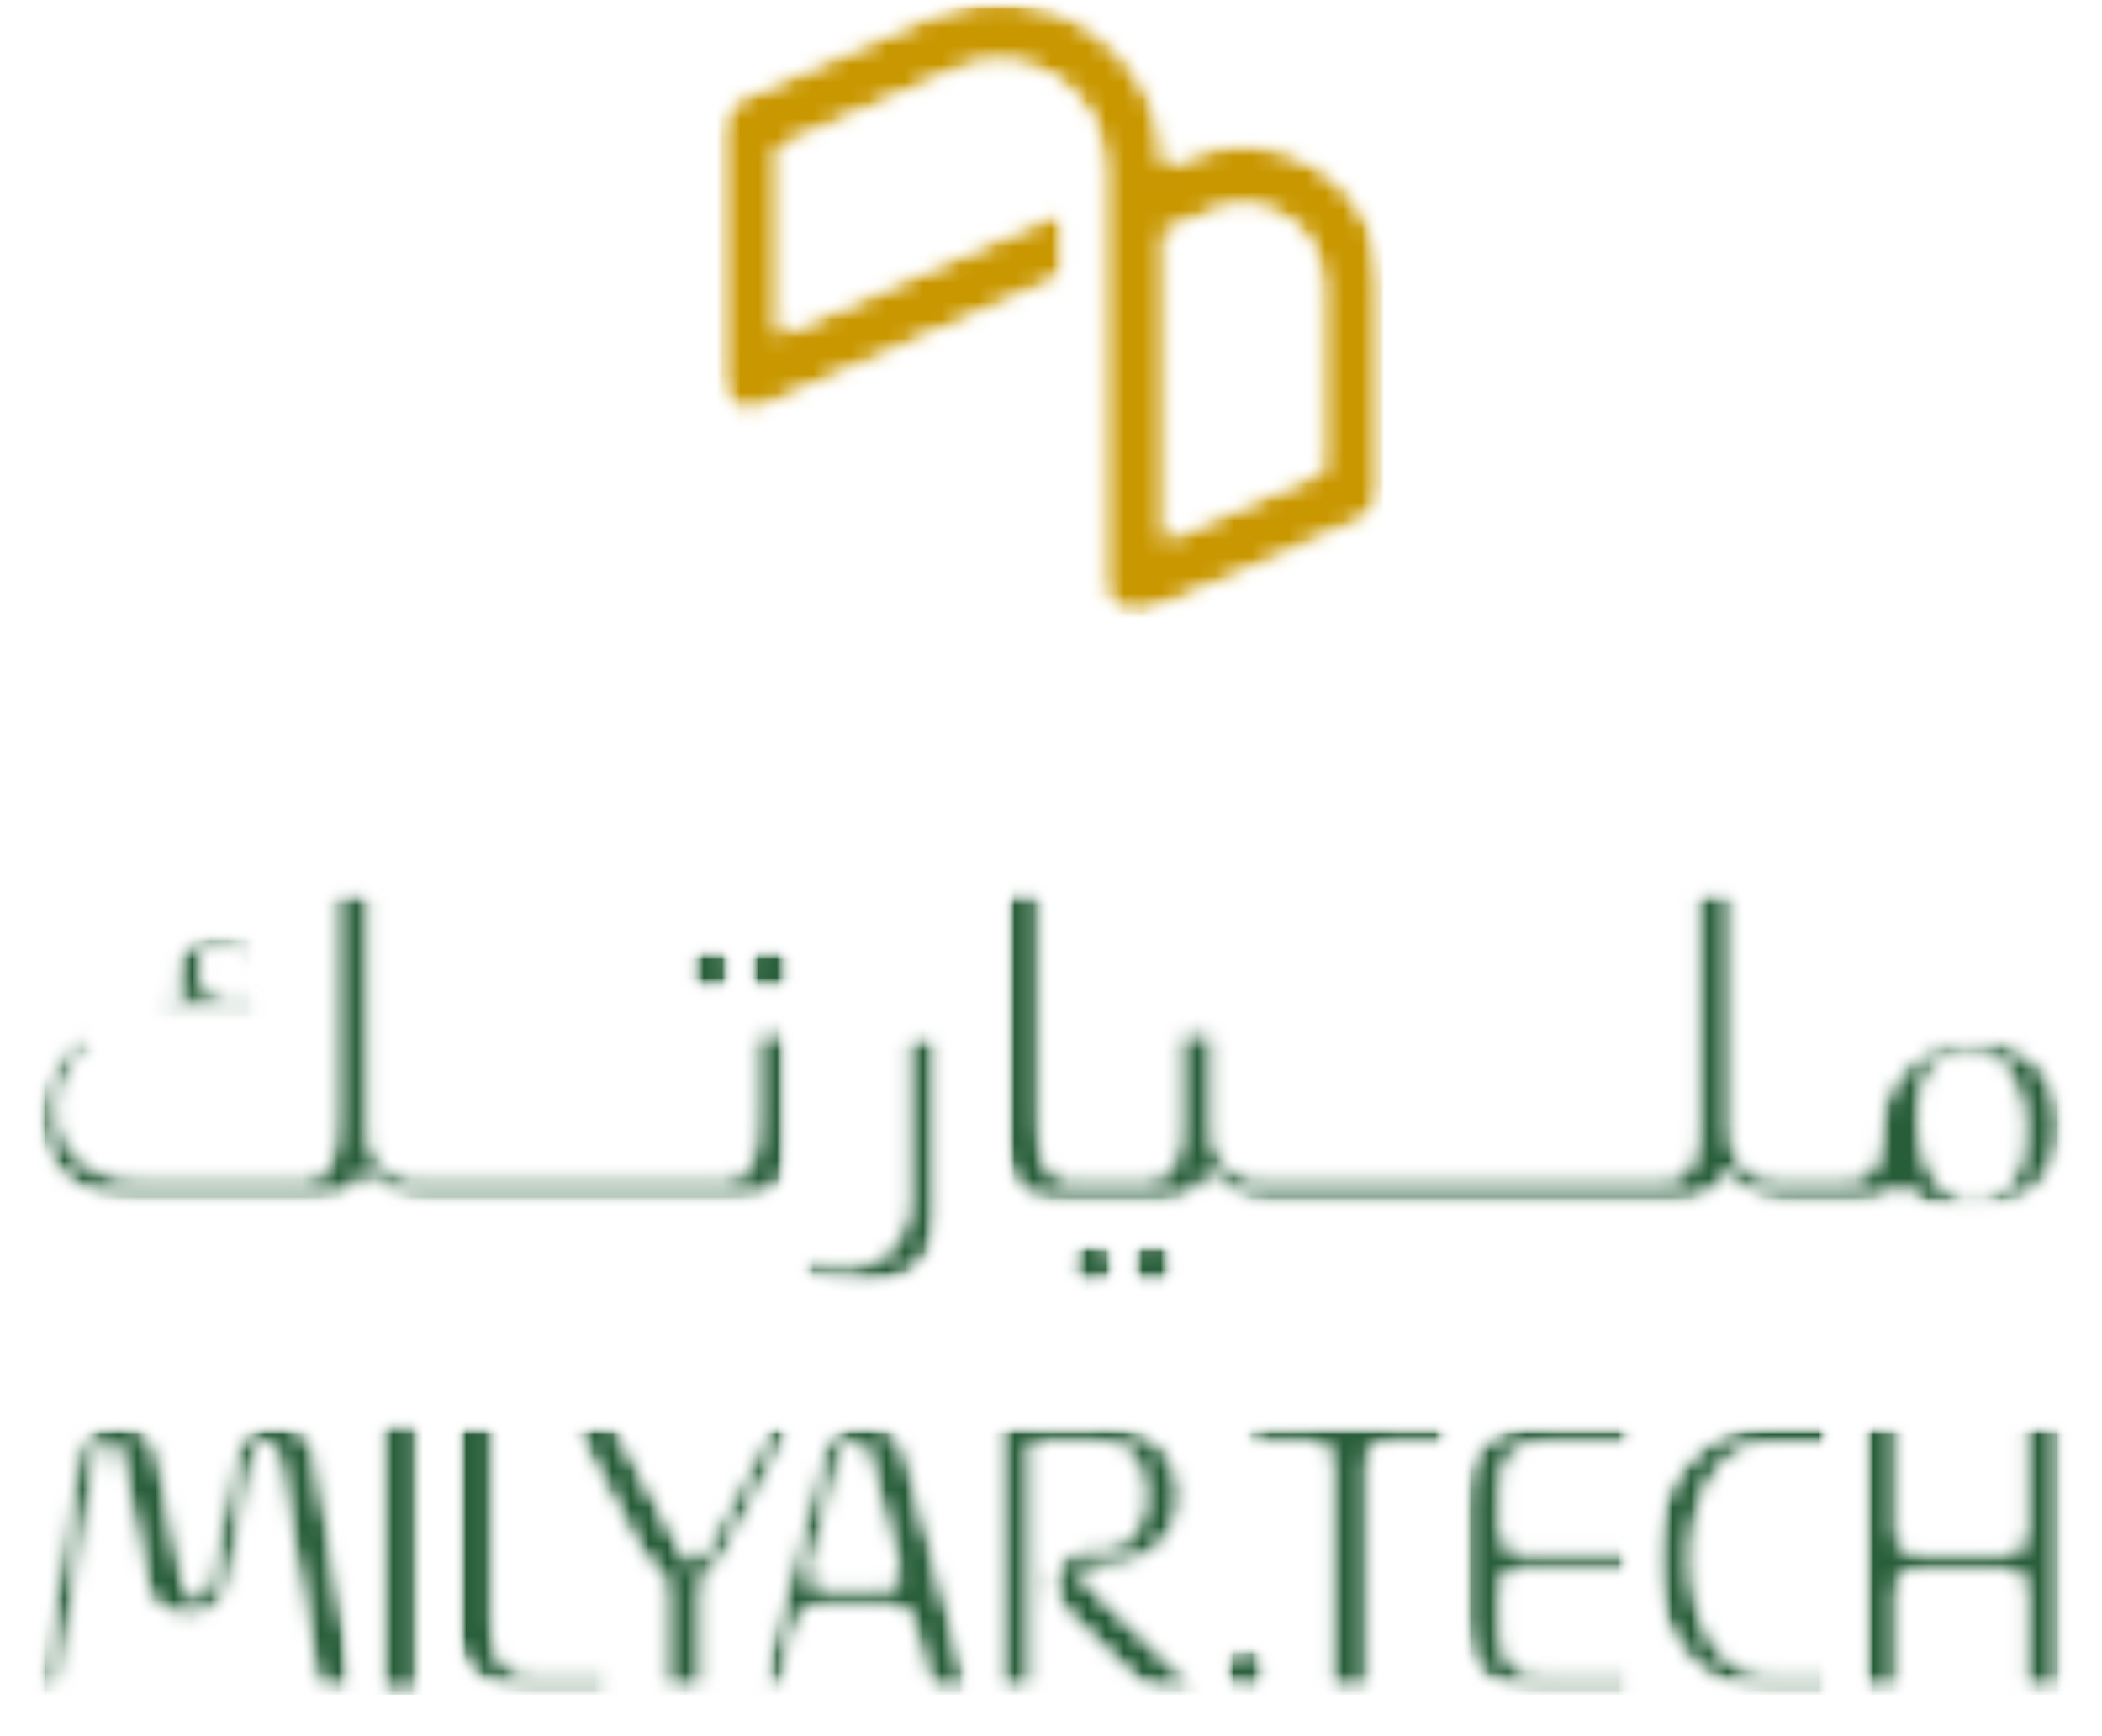
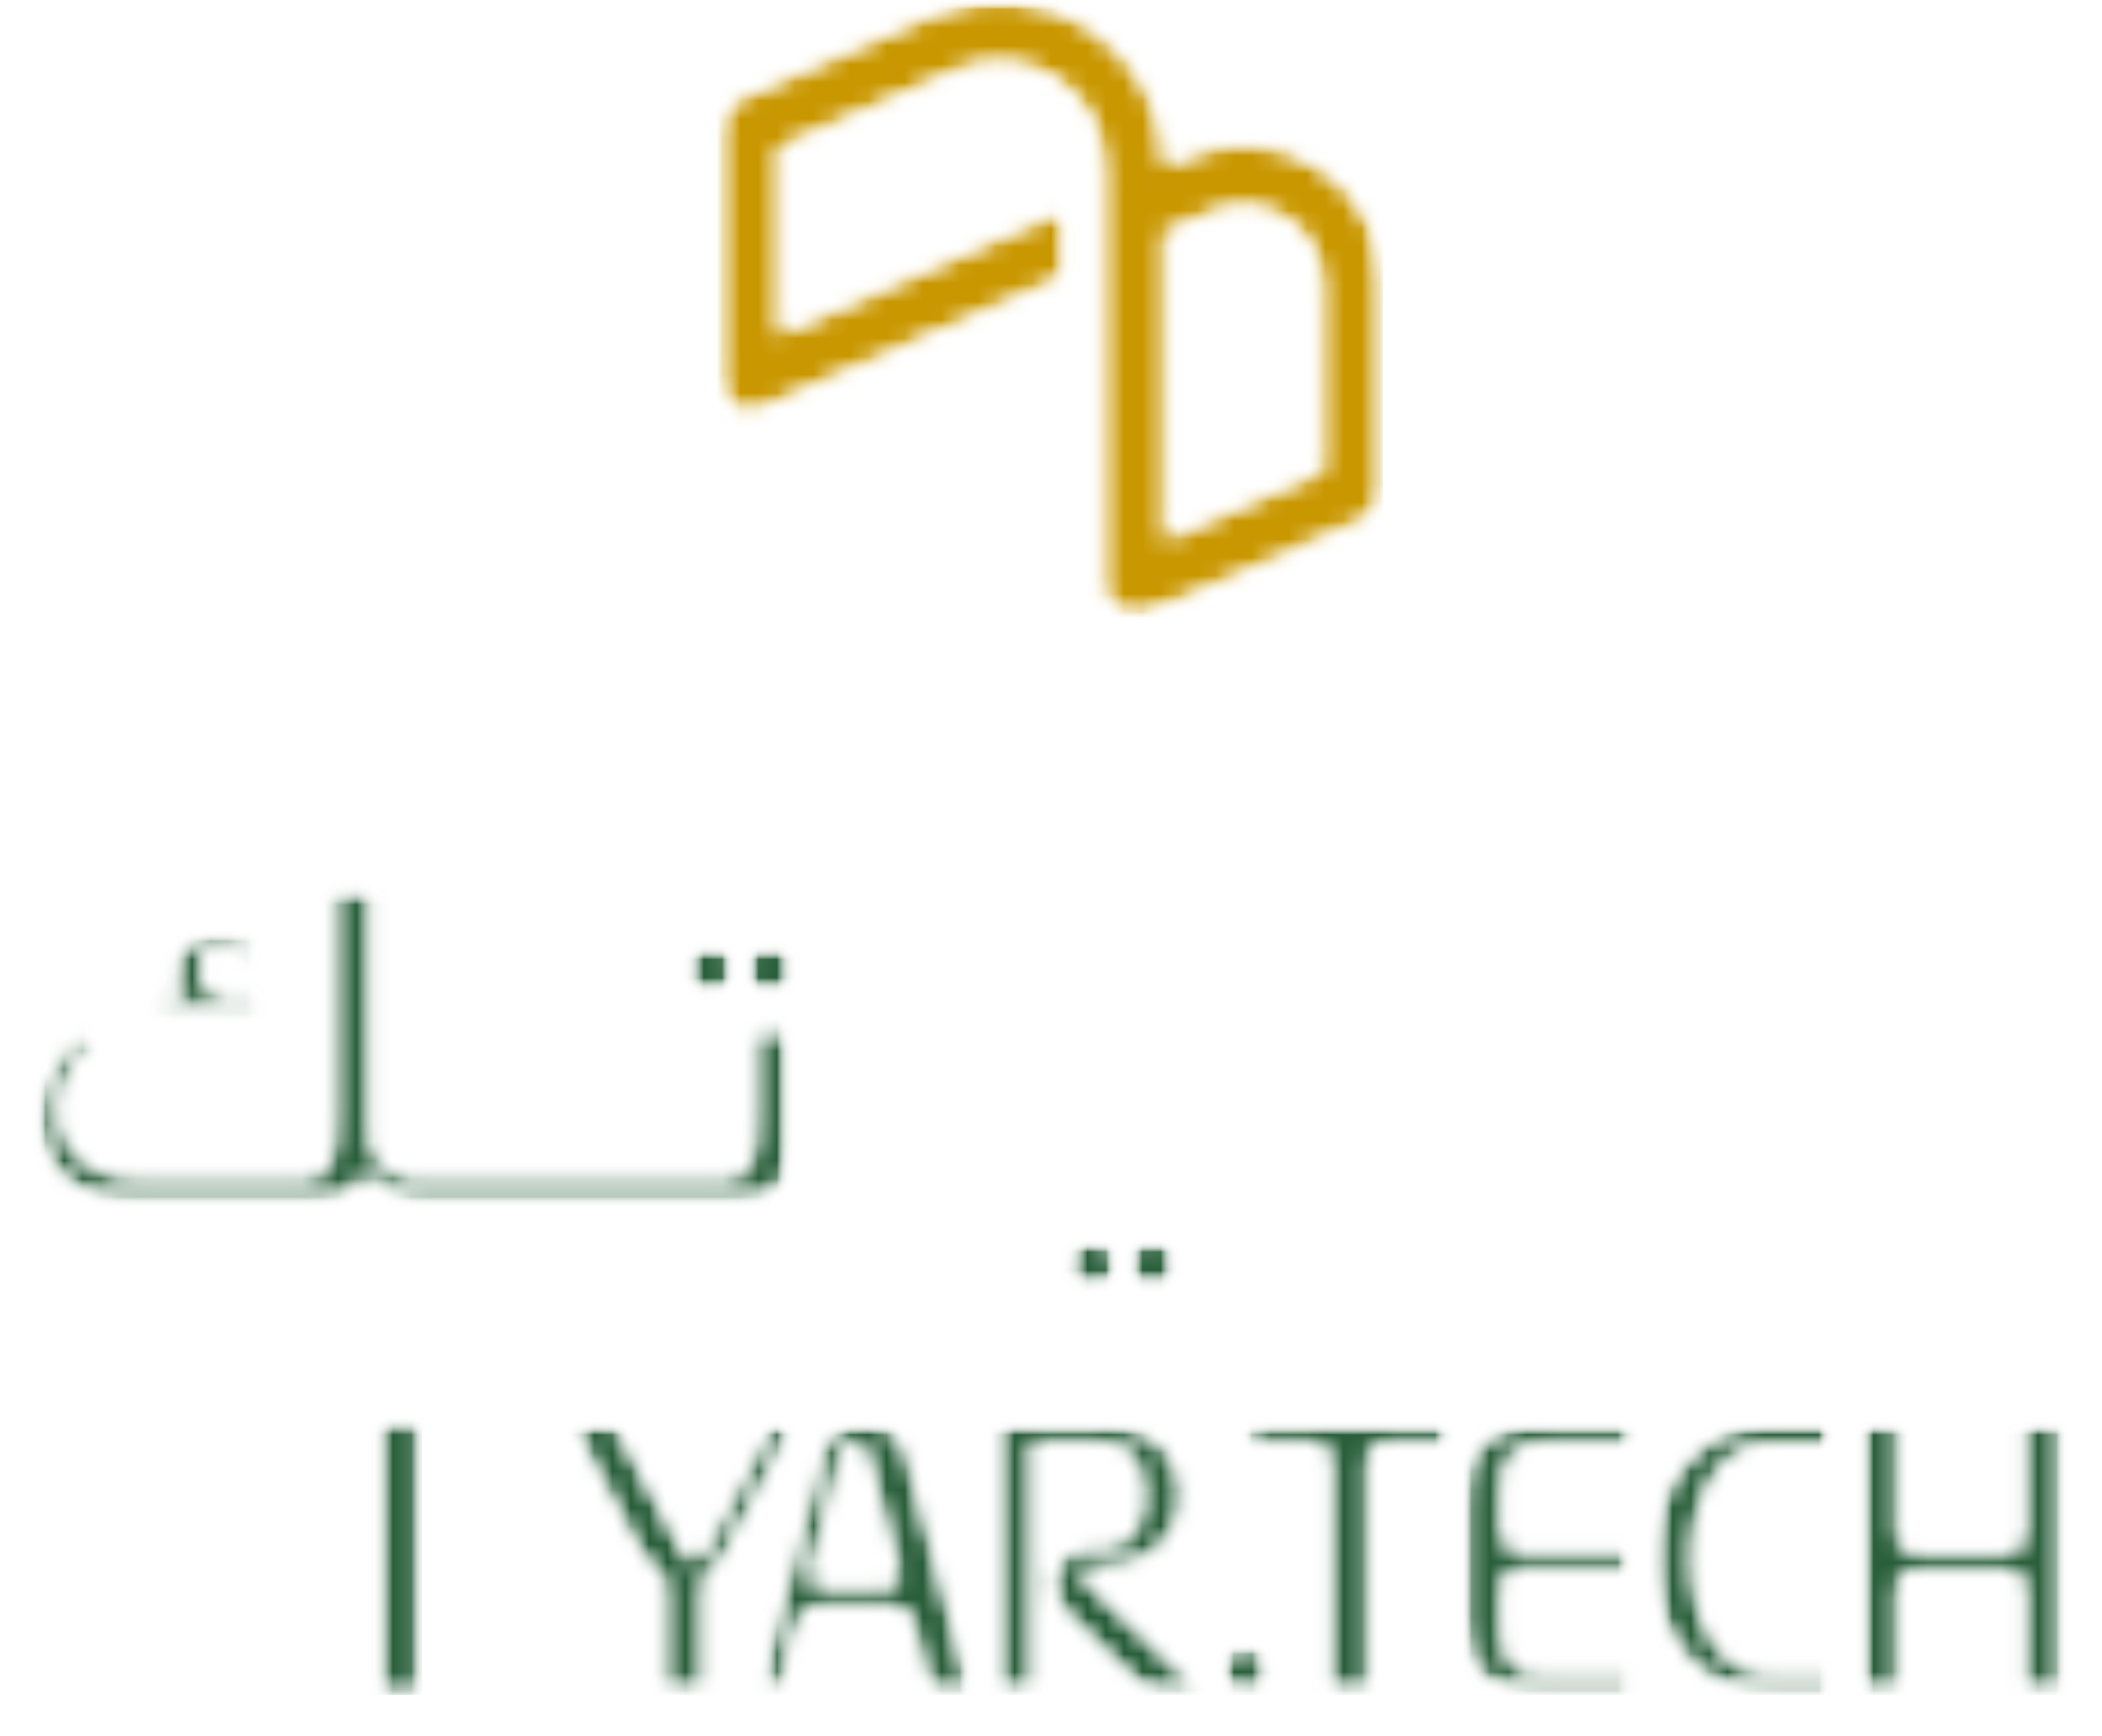
<svg xmlns="http://www.w3.org/2000/svg" width="115" height="95" viewBox="0 0 115 95" fill="none">
  <rect x="0" y="0" width="115" height="95" fill="#333333" stroke="none" />
  <g clip-path="url(#clip0_473_104715)">
    <path d="M115 0H0V95H115V0Z" fill="white" />
    <mask id="mask0_473_104715" style="mask-type:luminance" maskUnits="userSpaceOnUse" x="39" y="0" width="37" height="34">
      <path d="M39.25 0H75.813V33.907H39.25V0Z" fill="white" />
    </mask>
    <g mask="url(#mask0_473_104715)">
      <mask id="mask1_473_104715" style="mask-type:luminance" maskUnits="userSpaceOnUse" x="39" y="0" width="37" height="34">
        <path d="M66.304 11.641C67.656 11.053 69.141 11.179 70.376 11.994C71.611 12.807 72.316 14.119 72.316 15.604V25.765L63.75 29.498V12.752L66.304 11.641ZM39.25 7.002V20.841C39.25 21.413 39.536 21.943 40.014 22.257C40.492 22.57 41.093 22.621 41.613 22.394L58.124 15.204V11.506L42.628 18.254V8.113L52.381 3.868C54.149 3.097 56.175 3.269 57.794 4.334C59.412 5.399 60.372 7.188 60.372 9.127V32.08C60.372 32.652 60.656 33.182 61.138 33.496C61.409 33.679 61.731 33.776 62.059 33.776C62.292 33.776 62.521 33.73 62.733 33.637L74.679 28.433C75.298 28.166 75.698 27.554 75.698 26.88V15.599C75.698 12.995 74.406 10.585 72.232 9.156C70.059 7.727 67.344 7.495 64.963 8.533L63.754 9.059C63.735 6.002 62.2 3.181 59.65 1.498C57.08 -0.194 53.856 -0.47 51.038 0.76L40.265 5.445C39.651 5.717 39.25 6.329 39.25 7.002Z" fill="white" />
      </mask>
      <g mask="url(#mask1_473_104715)">
        <mask id="mask2_473_104715" style="mask-type:luminance" maskUnits="userSpaceOnUse" x="38" y="0" width="39" height="34">
          <path d="M76.104 0H38.898V33.929H76.104V0Z" fill="white" />
        </mask>
        <g mask="url(#mask2_473_104715)">
          <mask id="mask3_473_104715" style="mask-type:luminance" maskUnits="userSpaceOnUse" x="39" y="0" width="37" height="34">
            <path d="M39.25 0H75.762V33.794H39.25V0Z" fill="white" />
          </mask>
          <g mask="url(#mask3_473_104715)">
            <mask id="mask4_473_104715" style="mask-type:luminance" maskUnits="userSpaceOnUse" x="39" y="0" width="37" height="34">
              <path d="M66.304 11.641C67.656 11.053 69.141 11.179 70.376 11.994C71.611 12.807 72.316 14.119 72.316 15.604V25.765L63.75 29.498V12.752L66.304 11.641ZM39.25 7.002V20.841C39.25 21.413 39.536 21.943 40.014 22.257C40.492 22.57 41.093 22.621 41.613 22.394L58.124 15.204V11.506L42.628 18.254V8.113L52.381 3.868C54.149 3.097 56.175 3.269 57.794 4.334C59.412 5.399 60.372 7.188 60.372 9.127V32.08C60.372 32.652 60.656 33.182 61.138 33.496C61.409 33.679 61.731 33.776 62.059 33.776C62.292 33.776 62.521 33.73 62.733 33.637L74.679 28.433C75.298 28.166 75.698 27.554 75.698 26.88V15.599C75.698 12.995 74.406 10.585 72.232 9.156C70.059 7.727 67.344 7.495 64.963 8.533L63.754 9.059C63.735 6.002 62.2 3.181 59.65 1.498C57.08 -0.194 53.856 -0.47 51.038 0.76L40.265 5.445C39.651 5.717 39.25 6.329 39.25 7.002Z" fill="white" />
            </mask>
            <g mask="url(#mask4_473_104715)">
              <path d="M39.25 0H75.681V33.774H39.25V0Z" fill="#C99700" />
            </g>
          </g>
        </g>
      </g>
    </g>
    <mask id="mask5_473_104715" style="mask-type:luminance" maskUnits="userSpaceOnUse" x="8" y="51" width="7" height="5">
      <path d="M8.25 51.065H14.466V55.562H8.25V51.065Z" fill="white" />
    </mask>
    <g mask="url(#mask5_473_104715)">
      <mask id="mask6_473_104715" style="mask-type:luminance" maskUnits="userSpaceOnUse" x="8" y="51" width="7" height="5">
        <path d="M8.352 55.501H14.436V54.704H12.447C11.278 54.704 10.935 53.694 11.027 52.716C11.128 51.985 11.597 51.574 12.13 51.642C12.483 51.642 12.824 51.863 13.02 52.338L14.026 52.084C13.742 51.574 13.02 51.163 12.326 51.103C11.003 50.913 9.743 51.735 9.642 53.058C9.583 53.727 9.9 54.423 10.276 54.704H8.352V55.501Z" fill="white" />
      </mask>
      <g mask="url(#mask6_473_104715)">
        <mask id="mask7_473_104715" style="mask-type:luminance" maskUnits="userSpaceOnUse" x="7" y="50" width="8" height="6">
          <path d="M14.655 50.891H7.891V55.98H14.655V50.891Z" fill="white" />
        </mask>
        <g mask="url(#mask7_473_104715)">
          <mask id="mask8_473_104715" style="mask-type:luminance" maskUnits="userSpaceOnUse" x="8" y="51" width="7" height="5">
            <path d="M8.25 51.062H14.466V55.505H8.25V51.062Z" fill="white" />
          </mask>
          <g mask="url(#mask8_473_104715)">
            <mask id="mask9_473_104715" style="mask-type:luminance" maskUnits="userSpaceOnUse" x="8" y="51" width="7" height="5">
              <path d="M8.352 55.499H14.436V54.702H12.447C11.278 54.702 10.935 53.692 11.027 52.714C11.128 51.983 11.597 51.572 12.13 51.64C12.483 51.64 12.824 51.861 13.02 52.336L14.026 52.082C13.742 51.572 13.02 51.161 12.326 51.101C11.003 50.911 9.743 51.733 9.642 53.056C9.583 53.726 9.9 54.421 10.276 54.702H8.352V55.499Z" fill="white" />
            </mask>
            <g mask="url(#mask9_473_104715)">
              <path d="M14.655 50.889H7.891V55.978H14.655V50.889Z" fill="#275D39" />
            </g>
          </g>
        </g>
      </g>
    </g>
    <mask id="mask10_473_104715" style="mask-type:luminance" maskUnits="userSpaceOnUse" x="2" y="48" width="42" height="18">
      <path d="M2.039 48.51H43.31V65.785H2.039V48.51Z" fill="white" />
    </mask>
    <g mask="url(#mask10_473_104715)">
      <mask id="mask11_473_104715" style="mask-type:luminance" maskUnits="userSpaceOnUse" x="2" y="48" width="42" height="18">
        <path d="M43.297 56.48V62.484C43.297 63.156 43.262 65.747 40.494 65.747H23.329C23.329 65.747 21.156 65.873 20.017 64.101C19.705 64.949 19.011 65.747 17.465 65.747H6.911C2.839 65.747 -0.213 60.971 4.511 56.509L4.828 57.172C1.483 60.783 3.724 64.543 7.604 64.543H16.589C18.196 64.543 18.353 63.027 18.353 61.192V48.588H20.268V62.424C20.398 63.752 21.748 64.543 22.6 64.543H39.611C41.217 64.543 41.373 63.027 41.373 61.192V56.48H43.297Z" fill="white" />
      </mask>
      <g mask="url(#mask11_473_104715)">
        <mask id="mask12_473_104715" style="mask-type:luminance" maskUnits="userSpaceOnUse" x="1" y="48" width="43" height="19">
          <path d="M43.411 48.066H1.695V66.162H43.411V48.066Z" fill="white" />
        </mask>
        <g mask="url(#mask12_473_104715)">
          <mask id="mask13_473_104715" style="mask-type:luminance" maskUnits="userSpaceOnUse" x="2" y="48" width="42" height="18">
            <path d="M2.047 48.588H43.302V65.786H2.047V48.588Z" fill="white" />
          </mask>
          <g mask="url(#mask13_473_104715)">
            <mask id="mask14_473_104715" style="mask-type:luminance" maskUnits="userSpaceOnUse" x="2" y="48" width="42" height="18">
              <path d="M43.305 56.48V62.484C43.305 63.156 43.27 65.747 40.502 65.747H23.337C23.337 65.747 21.164 65.873 20.025 64.101C19.712 64.949 19.019 65.747 17.473 65.747H6.919C2.847 65.747 -0.205 60.971 4.518 56.509L4.835 57.172C1.491 60.783 3.732 64.543 7.612 64.543H16.597C18.204 64.543 18.36 63.027 18.36 61.192V48.588H20.276V62.424C20.406 63.752 21.756 64.543 22.608 64.543H39.619C41.224 64.543 41.381 63.027 41.381 61.192V56.48H43.305Z" fill="white" />
            </mask>
            <g mask="url(#mask14_473_104715)">
              <path d="M43.419 48.066H1.703V66.162H43.419V48.066Z" fill="#275D39" />
            </g>
          </g>
        </g>
      </g>
    </g>
    <mask id="mask15_473_104715" style="mask-type:luminance" maskUnits="userSpaceOnUse" x="43" y="56" width="9" height="15">
      <path d="M43.617 56.379H51.564V70.589H43.617V56.379Z" fill="white" />
    </mask>
    <g mask="url(#mask15_473_104715)">
      <mask id="mask16_473_104715" style="mask-type:luminance" maskUnits="userSpaceOnUse" x="43" y="56" width="9" height="15">
        <path d="M51.559 56.478V66.211C51.559 68.612 49.577 70.516 47.018 70.516C45.789 70.516 45.096 70.324 43.713 69.469L43.68 68.678C44.431 69.124 45.318 69.312 46.012 69.312C49.636 69.312 49.636 65.93 49.636 65.93V56.478H51.559Z" fill="white" />
      </mask>
      <g mask="url(#mask16_473_104715)">
        <mask id="mask17_473_104715" style="mask-type:luminance" maskUnits="userSpaceOnUse" x="43" y="55" width="9" height="16">
-           <path d="M51.862 55.982H43.406V70.685H51.862V55.982Z" fill="white" />
-         </mask>
+           </mask>
        <g mask="url(#mask17_473_104715)">
          <mask id="mask18_473_104715" style="mask-type:luminance" maskUnits="userSpaceOnUse" x="43" y="56" width="9" height="15">
            <path d="M43.617 56.457H51.564V70.572H43.617V56.457Z" fill="white" />
          </mask>
          <g mask="url(#mask18_473_104715)">
            <mask id="mask19_473_104715" style="mask-type:luminance" maskUnits="userSpaceOnUse" x="43" y="56" width="9" height="15">
              <path d="M51.559 56.478V66.211C51.559 68.612 49.577 70.516 47.018 70.516C45.789 70.516 45.096 70.324 43.713 69.469L43.68 68.678C44.431 69.124 45.318 69.312 46.012 69.312C49.636 69.312 49.636 65.93 49.636 65.93V56.478H51.559Z" fill="white" />
            </mask>
            <g mask="url(#mask19_473_104715)">
              <path d="M51.862 55.982H43.406V70.685H51.862V55.982Z" fill="#275D39" />
            </g>
          </g>
        </g>
      </g>
    </g>
    <mask id="mask20_473_104715" style="mask-type:luminance" maskUnits="userSpaceOnUse" x="54" y="48" width="59" height="19">
      <path d="M54.93 48.51H112.914V66.4H54.93V48.51Z" fill="white" />
    </mask>
    <g mask="url(#mask20_473_104715)">
      <mask id="mask21_473_104715" style="mask-type:luminance" maskUnits="userSpaceOnUse" x="54" y="48" width="59" height="19">
        <path d="M108.023 65.747C106.285 65.747 105.03 63.816 105.03 61.157C105.03 58.85 106.065 57.49 107.774 57.49C109.502 57.49 110.7 59.257 110.7 61.888C110.7 64.322 109.69 65.747 108.023 65.747ZM108.049 56.92C105.151 56.92 102.885 58.978 102.885 61.631V61.852C102.819 63.372 102.502 64.538 101.115 64.538H97.056C96.202 64.538 94.79 63.69 94.722 62.294V48.588H92.798V61.696C92.798 62.391 92.866 64.543 91.036 64.543H68.749C67.903 64.543 66.483 63.694 66.424 62.298V56.48H64.501V61.696C64.501 62.391 64.561 64.543 62.737 64.543H58.642C57.03 64.543 56.878 63.027 56.878 61.192V48.588H54.953V62.484C54.953 63.156 54.988 65.747 57.756 65.747H63.62C65.168 65.747 65.862 64.949 66.175 64.101C67.311 65.87 69.484 65.747 69.484 65.747H91.923C93.463 65.747 94.156 64.949 94.473 64.101C95.61 65.87 97.783 65.747 97.783 65.747H102.033C103.009 65.747 103.638 65.428 104.048 64.982C104.869 65.839 106.1 66.374 107.545 66.374C109 66.374 110.383 65.87 111.427 64.982C112.402 64.125 112.838 63.087 112.838 61.631C112.838 58.817 110.914 56.92 108.049 56.92Z" fill="white" />
      </mask>
      <g mask="url(#mask21_473_104715)">
        <mask id="mask22_473_104715" style="mask-type:luminance" maskUnits="userSpaceOnUse" x="54" y="48" width="60" height="19">
          <path d="M113.315 48.066H54.688V66.727H113.315V48.066Z" fill="white" />
        </mask>
        <g mask="url(#mask22_473_104715)">
          <mask id="mask23_473_104715" style="mask-type:luminance" maskUnits="userSpaceOnUse" x="54" y="48" width="59" height="19">
            <path d="M54.938 48.588H112.843V66.4H54.938V48.588Z" fill="white" />
          </mask>
          <g mask="url(#mask23_473_104715)">
            <mask id="mask24_473_104715" style="mask-type:luminance" maskUnits="userSpaceOnUse" x="54" y="48" width="59" height="19">
-               <path d="M108.023 65.747C106.285 65.747 105.03 63.816 105.03 61.157C105.03 58.85 106.065 57.49 107.774 57.49C109.502 57.49 110.7 59.257 110.7 61.888C110.7 64.322 109.69 65.747 108.023 65.747ZM108.049 56.92C105.151 56.92 102.885 58.978 102.885 61.631V61.852C102.819 63.372 102.502 64.538 101.115 64.538H97.056C96.202 64.538 94.79 63.69 94.722 62.294V48.588H92.798V61.696C92.798 62.391 92.866 64.543 91.036 64.543H68.749C67.903 64.543 66.483 63.694 66.424 62.298V56.48H64.501V61.696C64.501 62.391 64.561 64.543 62.737 64.543H58.642C57.03 64.543 56.878 63.027 56.878 61.192V48.588H54.953V62.484C54.953 63.156 54.988 65.747 57.756 65.747H63.62C65.168 65.747 65.862 64.949 66.175 64.101C67.311 65.87 69.484 65.747 69.484 65.747H91.923C93.463 65.747 94.156 64.949 94.473 64.101C95.61 65.87 97.783 65.747 97.783 65.747H102.033C103.009 65.747 103.638 65.428 104.048 64.982C104.869 65.839 106.1 66.374 107.545 66.374C109 66.374 110.383 65.87 111.427 64.982C112.402 64.125 112.838 63.087 112.838 61.631C112.838 58.817 110.914 56.92 108.049 56.92Z" fill="white" />
-             </mask>
+               </mask>
            <g mask="url(#mask24_473_104715)">
              <path d="M113.315 48.066H54.688V66.727H113.315V48.066Z" fill="#275D39" />
            </g>
          </g>
        </g>
      </g>
    </g>
    <mask id="mask25_473_104715" style="mask-type:luminance" maskUnits="userSpaceOnUse" x="58" y="67" width="4" height="4">
      <path d="M58.391 67.857H61.141V70.59H58.391V67.857Z" fill="white" />
    </mask>
    <g mask="url(#mask25_473_104715)">
      <mask id="mask26_473_104715" style="mask-type:luminance" maskUnits="userSpaceOnUse" x="58" y="67" width="4" height="4">
        <path d="M61.067 69.198C61.067 69.927 60.481 70.516 59.752 70.516C59.025 70.516 58.438 69.927 58.438 69.198C58.438 68.466 59.025 67.879 59.752 67.879C60.481 67.879 61.067 68.466 61.067 69.198Z" fill="white" />
      </mask>
      <g mask="url(#mask26_473_104715)">
        <mask id="mask27_473_104715" style="mask-type:luminance" maskUnits="userSpaceOnUse" x="58" y="67" width="4" height="4">
          <path d="M61.445 67.857H58.062V70.685H61.445V67.857Z" fill="white" />
        </mask>
        <g mask="url(#mask27_473_104715)">
          <mask id="mask28_473_104715" style="mask-type:luminance" maskUnits="userSpaceOnUse" x="58" y="67" width="4" height="4">
            <path d="M58.391 67.857H61.141V70.572H58.391V67.857Z" fill="white" />
          </mask>
          <g mask="url(#mask28_473_104715)">
            <mask id="mask29_473_104715" style="mask-type:luminance" maskUnits="userSpaceOnUse" x="58" y="67" width="4" height="4">
              <path d="M61.067 69.198C61.067 69.927 60.481 70.516 59.752 70.516C59.025 70.516 58.438 69.927 58.438 69.198C58.438 68.466 59.025 67.879 59.752 67.879C60.481 67.879 61.067 68.466 61.067 69.198Z" fill="white" />
            </mask>
            <g mask="url(#mask29_473_104715)">
              <path d="M61.445 67.857H58.062V70.685H61.445V67.857Z" fill="#275D39" />
            </g>
          </g>
        </g>
      </g>
    </g>
    <mask id="mask30_473_104715" style="mask-type:luminance" maskUnits="userSpaceOnUse" x="61" y="67" width="4" height="4">
      <path d="M61.656 67.857H64.407V70.59H61.656V67.857Z" fill="white" />
    </mask>
    <g mask="url(#mask30_473_104715)">
      <mask id="mask31_473_104715" style="mask-type:luminance" maskUnits="userSpaceOnUse" x="61" y="67" width="4" height="4">
        <path d="M64.342 69.198C64.342 69.927 63.754 70.516 63.026 70.516C62.299 70.516 61.711 69.927 61.711 69.198C61.711 68.466 62.299 67.879 63.026 67.879C63.754 67.879 64.342 68.466 64.342 69.198Z" fill="white" />
      </mask>
      <g mask="url(#mask31_473_104715)">
        <mask id="mask32_473_104715" style="mask-type:luminance" maskUnits="userSpaceOnUse" x="61" y="67" width="4" height="4">
          <path d="M64.828 67.857H61.445V70.685H64.828V67.857Z" fill="white" />
        </mask>
        <g mask="url(#mask32_473_104715)">
          <mask id="mask33_473_104715" style="mask-type:luminance" maskUnits="userSpaceOnUse" x="61" y="67" width="4" height="4">
            <path d="M61.695 67.857H64.399V70.572H61.695V67.857Z" fill="white" />
          </mask>
          <g mask="url(#mask33_473_104715)">
            <mask id="mask34_473_104715" style="mask-type:luminance" maskUnits="userSpaceOnUse" x="61" y="67" width="4" height="4">
              <path d="M64.342 69.198C64.342 69.927 63.754 70.516 63.026 70.516C62.299 70.516 61.711 69.927 61.711 69.198C61.711 68.466 62.299 67.879 63.026 67.879C63.754 67.879 64.342 68.466 64.342 69.198Z" fill="white" />
            </mask>
            <g mask="url(#mask34_473_104715)">
              <path d="M64.828 67.857H61.445V70.685H64.828V67.857Z" fill="#275D39" />
            </g>
          </g>
        </g>
      </g>
    </g>
    <mask id="mask35_473_104715" style="mask-type:luminance" maskUnits="userSpaceOnUse" x="37" y="51" width="4" height="4">
      <path d="M37.5 51.68H40.149V54.439H37.5V51.68Z" fill="white" />
    </mask>
    <g mask="url(#mask35_473_104715)">
      <mask id="mask36_473_104715" style="mask-type:luminance" maskUnits="userSpaceOnUse" x="37" y="51" width="4" height="4">
        <path d="M40.139 53.032C40.139 53.761 39.551 54.35 38.822 54.35C38.096 54.35 37.508 53.761 37.508 53.032C37.508 52.3 38.096 51.713 38.822 51.713C39.551 51.713 40.139 52.3 40.139 53.032Z" fill="white" />
      </mask>
      <g mask="url(#mask36_473_104715)">
        <mask id="mask37_473_104715" style="mask-type:luminance" maskUnits="userSpaceOnUse" x="37" y="51" width="4" height="4">
          <path d="M40.593 51.459H37.211V54.852H40.593V51.459Z" fill="white" />
        </mask>
        <g mask="url(#mask37_473_104715)">
          <mask id="mask38_473_104715" style="mask-type:luminance" maskUnits="userSpaceOnUse" x="37" y="51" width="4" height="4">
            <path d="M37.508 51.709H40.157V54.422H37.508V51.709Z" fill="white" />
          </mask>
          <g mask="url(#mask38_473_104715)">
            <mask id="mask39_473_104715" style="mask-type:luminance" maskUnits="userSpaceOnUse" x="37" y="51" width="4" height="4">
              <path d="M40.147 53.032C40.147 53.761 39.559 54.35 38.83 54.35C38.104 54.35 37.516 53.761 37.516 53.032C37.516 52.3 38.104 51.713 38.83 51.713C39.559 51.713 40.147 52.3 40.147 53.032Z" fill="white" />
            </mask>
            <g mask="url(#mask39_473_104715)">
              <path d="M40.601 51.459H37.219V54.852H40.601V51.459Z" fill="#275D39" />
            </g>
          </g>
        </g>
      </g>
    </g>
    <mask id="mask40_473_104715" style="mask-type:luminance" maskUnits="userSpaceOnUse" x="40" y="51" width="4" height="4">
      <path d="M40.766 51.68H43.415V54.439H40.766V51.68Z" fill="white" />
    </mask>
    <g mask="url(#mask40_473_104715)">
      <mask id="mask41_473_104715" style="mask-type:luminance" maskUnits="userSpaceOnUse" x="40" y="51" width="4" height="4">
        <path d="M43.413 53.032C43.413 53.761 42.825 54.35 42.098 54.35C41.369 54.35 40.781 53.761 40.781 53.032C40.781 52.3 41.369 51.713 42.098 51.713C42.825 51.713 43.413 52.3 43.413 53.032Z" fill="white" />
      </mask>
      <g mask="url(#mask41_473_104715)">
        <mask id="mask42_473_104715" style="mask-type:luminance" maskUnits="userSpaceOnUse" x="40" y="51" width="4" height="4">
          <path d="M43.976 51.459H40.594V54.852H43.976V51.459Z" fill="white" />
        </mask>
        <g mask="url(#mask42_473_104715)">
          <mask id="mask43_473_104715" style="mask-type:luminance" maskUnits="userSpaceOnUse" x="40" y="51" width="4" height="4">
            <path d="M40.766 51.709H43.415V54.422H40.766V51.709Z" fill="white" />
          </mask>
          <g mask="url(#mask43_473_104715)">
            <mask id="mask44_473_104715" style="mask-type:luminance" maskUnits="userSpaceOnUse" x="40" y="51" width="4" height="4">
              <path d="M43.413 53.032C43.413 53.761 42.825 54.35 42.098 54.35C41.369 54.35 40.781 53.761 40.781 53.032C40.781 52.3 41.369 51.713 42.098 51.713C42.825 51.713 43.413 52.3 43.413 53.032Z" fill="white" />
            </mask>
            <g mask="url(#mask44_473_104715)">
              <path d="M43.976 51.459H40.594V54.852H43.976V51.459Z" fill="#275D39" />
            </g>
          </g>
        </g>
      </g>
    </g>
    <mask id="mask45_473_104715" style="mask-type:luminance" maskUnits="userSpaceOnUse" x="66" y="90" width="4" height="3">
      <path d="M66.773 90.088H69.519V92.739H66.773V90.088Z" fill="white" />
    </mask>
    <g mask="url(#mask45_473_104715)">
      <mask id="mask46_473_104715" style="mask-type:luminance" maskUnits="userSpaceOnUse" x="66" y="90" width="4" height="3">
        <path d="M69.457 91.409C69.457 92.14 68.869 92.727 68.143 92.727C67.414 92.727 66.828 92.14 66.828 91.409C66.828 90.68 67.414 90.09 68.143 90.09C68.869 90.09 69.457 90.68 69.457 91.409Z" fill="white" />
      </mask>
      <g mask="url(#mask46_473_104715)">
        <mask id="mask47_473_104715" style="mask-type:luminance" maskUnits="userSpaceOnUse" x="66" y="89" width="4" height="4">
          <path d="M69.906 89.91H66.523V92.737H69.906V89.91Z" fill="white" />
        </mask>
        <g mask="url(#mask47_473_104715)">
          <mask id="mask48_473_104715" style="mask-type:luminance" maskUnits="userSpaceOnUse" x="66" y="90" width="4" height="3">
            <path d="M66.773 90.086H69.519V92.737H66.773V90.086Z" fill="white" />
          </mask>
          <g mask="url(#mask48_473_104715)">
            <mask id="mask49_473_104715" style="mask-type:luminance" maskUnits="userSpaceOnUse" x="66" y="90" width="4" height="3">
              <path d="M69.457 91.407C69.457 92.138 68.869 92.725 68.143 92.725C67.414 92.725 66.828 92.138 66.828 91.407C66.828 90.678 67.414 90.088 68.143 90.088C68.869 90.088 69.457 90.678 69.457 91.407Z" fill="white" />
            </mask>
            <g mask="url(#mask49_473_104715)">
              <path d="M69.906 89.908H66.523V92.736H69.906V89.908Z" fill="#275D39" />
            </g>
          </g>
        </g>
      </g>
    </g>
    <mask id="mask50_473_104715" style="mask-type:luminance" maskUnits="userSpaceOnUse" x="2" y="77" width="18" height="16">
      <path d="M2.078 77.881H19.589V92.738H2.078V77.881Z" fill="white" />
    </mask>
    <g mask="url(#mask50_473_104715)">
      <mask id="mask51_473_104715" style="mask-type:luminance" maskUnits="userSpaceOnUse" x="2" y="77" width="18" height="16">
        <path d="M17.444 92.726L15.241 79.983C15.114 79.254 14.971 78.961 14.594 78.961C14.18 78.961 13.989 79.254 13.823 80.089L12.454 86.908C12.269 87.807 11.557 88.452 10.252 88.452C8.946 88.452 8.234 87.825 8.05 86.93L6.653 80.089C6.506 79.274 6.319 78.961 5.905 78.961C5.528 78.961 5.385 79.254 5.262 80.025L3.157 92.726H2.117L4.24 79.734C4.383 78.795 4.883 77.918 6.422 77.918C7.981 77.918 8.501 78.753 8.688 79.712L10.082 86.552C10.23 87.202 10.395 87.41 10.767 87.41C11.139 87.41 11.331 87.202 11.452 86.552L12.848 79.712C13.033 78.775 13.575 77.918 15.114 77.918C16.653 77.918 17.173 78.795 17.316 79.734L19.54 92.726H17.444Z" fill="white" />
      </mask>
      <g mask="url(#mask51_473_104715)">
        <mask id="mask52_473_104715" style="mask-type:luminance" maskUnits="userSpaceOnUse" x="1" y="77" width="19" height="16">
          <path d="M19.735 77.469H1.695V92.737H19.735V77.469Z" fill="white" />
        </mask>
        <g mask="url(#mask52_473_104715)">
          <mask id="mask53_473_104715" style="mask-type:luminance" maskUnits="userSpaceOnUse" x="2" y="77" width="18" height="16">
            <path d="M2.078 77.9H19.589V92.737H2.078V77.9Z" fill="white" />
          </mask>
          <g mask="url(#mask53_473_104715)">
            <mask id="mask54_473_104715" style="mask-type:luminance" maskUnits="userSpaceOnUse" x="2" y="77" width="18" height="16">
-               <path d="M17.444 92.726L15.241 79.983C15.114 79.254 14.971 78.961 14.594 78.961C14.18 78.961 13.989 79.254 13.823 80.089L12.454 86.908C12.269 87.807 11.557 88.452 10.252 88.452C8.946 88.452 8.234 87.825 8.05 86.93L6.653 80.089C6.506 79.274 6.319 78.961 5.905 78.961C5.528 78.961 5.385 79.254 5.262 80.025L3.157 92.726H2.117L4.24 79.734C4.383 78.795 4.883 77.918 6.422 77.918C7.981 77.918 8.501 78.753 8.688 79.712L10.082 86.552C10.23 87.202 10.395 87.41 10.767 87.41C11.139 87.41 11.331 87.202 11.452 86.552L12.848 79.712C13.033 78.775 13.575 77.918 15.114 77.918C16.653 77.918 17.173 78.795 17.316 79.734L19.54 92.726H17.444Z" fill="white" />
-             </mask>
+               </mask>
            <g mask="url(#mask54_473_104715)">
              <path d="M19.735 77.469H1.695V92.737H19.735V77.469Z" fill="#275D39" />
            </g>
          </g>
        </g>
      </g>
    </g>
    <mask id="mask55_473_104715" style="mask-type:luminance" maskUnits="userSpaceOnUse" x="20" y="77" width="3" height="16">
      <path d="M20.828 77.918H22.907V92.726H20.828V77.918Z" fill="white" />
    </mask>
    <g mask="url(#mask55_473_104715)">
      <mask id="mask56_473_104715" style="mask-type:luminance" maskUnits="userSpaceOnUse" x="20" y="77" width="4" height="16">
        <path d="M23.108 77.469H20.289V92.737H23.108V77.469Z" fill="white" />
      </mask>
      <g mask="url(#mask56_473_104715)">
        <mask id="mask57_473_104715" style="mask-type:luminance" maskUnits="userSpaceOnUse" x="20" y="77" width="3" height="16">
          <path d="M20.828 77.918H22.907V92.726H20.828V77.918Z" fill="white" />
        </mask>
        <g mask="url(#mask57_473_104715)">
          <path d="M23.108 77.469H20.289V92.737H23.108V77.469Z" fill="#275D39" />
        </g>
      </g>
    </g>
    <mask id="mask58_473_104715" style="mask-type:luminance" maskUnits="userSpaceOnUse" x="24" y="77" width="10" height="16">
      <path d="M24.852 77.881H33.68V92.738H24.852V77.881Z" fill="white" />
    </mask>
    <g mask="url(#mask58_473_104715)">
      <mask id="mask59_473_104715" style="mask-type:luminance" maskUnits="userSpaceOnUse" x="24" y="77" width="10" height="16">
        <path d="M24.883 88.909V77.918H26.964V88.889C26.964 90.619 27.589 91.684 29.23 91.684H33.66L33.453 92.726H29.23C26.464 92.726 24.883 91.227 24.883 88.909Z" fill="white" />
      </mask>
      <g mask="url(#mask59_473_104715)">
        <mask id="mask60_473_104715" style="mask-type:luminance" maskUnits="userSpaceOnUse" x="24" y="77" width="10" height="16">
-           <path d="M33.824 77.469H24.805V92.737H33.824V77.469Z" fill="white" />
-         </mask>
+           </mask>
        <g mask="url(#mask60_473_104715)">
          <mask id="mask61_473_104715" style="mask-type:luminance" maskUnits="userSpaceOnUse" x="24" y="77" width="10" height="16">
            <path d="M24.852 77.9H33.68V92.737H24.852V77.9Z" fill="white" />
          </mask>
          <g mask="url(#mask61_473_104715)">
            <mask id="mask62_473_104715" style="mask-type:luminance" maskUnits="userSpaceOnUse" x="24" y="77" width="10" height="16">
              <path d="M24.883 88.909V77.918H26.964V88.889C26.964 90.619 27.589 91.684 29.23 91.684H33.66L33.453 92.726H29.23C26.464 92.726 24.883 91.227 24.883 88.909Z" fill="white" />
            </mask>
            <g mask="url(#mask62_473_104715)">
              <path d="M33.824 77.469H24.805V92.737H33.824V77.469Z" fill="#275D39" />
            </g>
          </g>
        </g>
      </g>
    </g>
    <mask id="mask63_473_104715" style="mask-type:luminance" maskUnits="userSpaceOnUse" x="31" y="77" width="13" height="16">
      <path d="M31.234 77.881H43.478V92.738H31.234V77.881Z" fill="white" />
    </mask>
    <g mask="url(#mask63_473_104715)">
      <mask id="mask64_473_104715" style="mask-type:luminance" maskUnits="userSpaceOnUse" x="31" y="77" width="13" height="16">
        <path d="M35.041 84.949L31.273 77.918H33.625L37.371 84.885C37.6 85.322 37.827 85.344 37.955 85.344C38.082 85.344 38.351 85.28 38.558 84.885L42.27 77.918H43.455L39.489 85.322C39.362 85.552 39.218 85.76 39.011 85.907C38.657 86.201 38.47 86.303 38.47 86.824V92.726H36.391V86.802C36.391 86.259 36.204 86.137 35.849 85.885C35.515 85.636 35.244 85.322 35.037 84.949" fill="white" />
      </mask>
      <g mask="url(#mask64_473_104715)">
        <mask id="mask65_473_104715" style="mask-type:luminance" maskUnits="userSpaceOnUse" x="31" y="77" width="13" height="16">
          <path d="M43.974 77.469H31.008V92.737H43.974V77.469Z" fill="white" />
        </mask>
        <g mask="url(#mask65_473_104715)">
          <mask id="mask66_473_104715" style="mask-type:luminance" maskUnits="userSpaceOnUse" x="31" y="77" width="13" height="16">
            <path d="M31.258 77.9H43.481V92.737H31.258V77.9Z" fill="white" />
          </mask>
          <g mask="url(#mask66_473_104715)">
            <mask id="mask67_473_104715" style="mask-type:luminance" maskUnits="userSpaceOnUse" x="31" y="77" width="13" height="16">
              <path d="M35.041 84.949L31.273 77.918H33.625L37.371 84.885C37.6 85.322 37.827 85.344 37.955 85.344C38.082 85.344 38.351 85.28 38.558 84.885L42.27 77.918H43.455L39.489 85.322C39.362 85.552 39.218 85.76 39.011 85.907C38.657 86.201 38.47 86.303 38.47 86.824V92.726H36.391V86.802C36.391 86.259 36.204 86.137 35.849 85.885C35.515 85.636 35.244 85.322 35.037 84.949" fill="white" />
            </mask>
            <g mask="url(#mask67_473_104715)">
              <path d="M43.974 77.471H31.008V92.739H43.974V77.471Z" fill="#275D39" />
            </g>
          </g>
        </g>
      </g>
    </g>
    <mask id="mask68_473_104715" style="mask-type:luminance" maskUnits="userSpaceOnUse" x="41" y="77" width="13" height="16">
      <path d="M41.477 77.881H53.198V92.738H41.477V77.881Z" fill="white" />
    </mask>
    <g mask="url(#mask68_473_104715)">
      <mask id="mask69_473_104715" style="mask-type:luminance" maskUnits="userSpaceOnUse" x="41" y="77" width="13" height="16">
        <path d="M48.346 86.802C48.971 86.802 49.282 86.409 49.117 85.802L47.619 80.149C47.492 79.712 47.37 78.961 46.765 78.961C46.161 78.961 46.038 79.712 45.91 80.149L44.393 85.802C44.25 86.409 44.558 86.802 45.184 86.802H48.346ZM42.563 92.726H41.484L44.977 79.606C45.312 78.397 46.08 77.918 47.307 77.918C48.533 77.918 49.302 78.397 49.614 79.606L53.129 92.726H50.969L49.949 88.848C49.784 88.24 49.264 87.847 48.639 87.847H44.895C44.27 87.847 43.755 88.24 43.585 88.848L42.563 92.726Z" fill="white" />
      </mask>
      <g mask="url(#mask69_473_104715)">
        <mask id="mask70_473_104715" style="mask-type:luminance" maskUnits="userSpaceOnUse" x="41" y="77" width="13" height="16">
          <path d="M53.55 77.469H41.148V92.737H53.55V77.469Z" fill="white" />
        </mask>
        <g mask="url(#mask70_473_104715)">
          <mask id="mask71_473_104715" style="mask-type:luminance" maskUnits="userSpaceOnUse" x="41" y="77" width="13" height="16">
            <path d="M41.469 77.9H53.166V92.737H41.469V77.9Z" fill="white" />
          </mask>
          <g mask="url(#mask71_473_104715)">
            <mask id="mask72_473_104715" style="mask-type:luminance" maskUnits="userSpaceOnUse" x="41" y="77" width="13" height="16">
              <path d="M48.338 86.802C48.964 86.802 49.274 86.409 49.109 85.802L47.611 80.149C47.484 79.712 47.363 78.961 46.757 78.961C46.154 78.961 46.03 79.712 45.903 80.149L44.386 85.802C44.242 86.409 44.551 86.802 45.176 86.802H48.338ZM42.556 92.726H41.477L44.969 79.606C45.304 78.397 46.072 77.918 47.299 77.918C48.525 77.918 49.294 78.397 49.606 79.606L53.121 92.726H50.961L49.941 88.848C49.776 88.24 49.256 87.847 48.631 87.847H44.888C44.262 87.847 43.747 88.24 43.577 88.848L42.556 92.726Z" fill="white" />
            </mask>
            <g mask="url(#mask72_473_104715)">
              <path d="M53.543 77.471H41.141V92.739H53.543V77.471Z" fill="#275D39" />
            </g>
          </g>
        </g>
      </g>
    </g>
    <mask id="mask73_473_104715" style="mask-type:luminance" maskUnits="userSpaceOnUse" x="54" y="77" width="12" height="16">
      <path d="M54.383 77.881H65.884V92.738H54.383V77.881Z" fill="white" />
    </mask>
    <g mask="url(#mask73_473_104715)">
      <mask id="mask74_473_104715" style="mask-type:luminance" maskUnits="userSpaceOnUse" x="54" y="77" width="12" height="16">
        <path d="M59.661 85.742C59.371 85.742 59.225 85.885 59.225 86.078C59.225 86.243 59.289 86.391 59.476 86.557L65.838 92.731H62.887L58.516 88.474C57.851 87.847 57.684 87.264 57.684 86.659C57.684 85.53 58.516 84.699 59.536 84.699H60.263C61.923 84.699 62.548 83.405 62.548 81.841C62.548 80.255 61.923 78.961 60.263 78.961H56.477V92.726H54.398V77.918H60.263C63.048 77.918 64.629 79.67 64.629 81.841C64.629 83.99 63.048 85.742 60.263 85.742H59.661Z" fill="white" />
      </mask>
      <g mask="url(#mask74_473_104715)">
        <mask id="mask75_473_104715" style="mask-type:luminance" maskUnits="userSpaceOnUse" x="54" y="77" width="12" height="16">
          <path d="M65.955 77.469H54.117V92.737H65.955V77.469Z" fill="white" />
        </mask>
        <g mask="url(#mask75_473_104715)">
          <mask id="mask76_473_104715" style="mask-type:luminance" maskUnits="userSpaceOnUse" x="54" y="77" width="12" height="16">
            <path d="M54.391 77.9H65.885V92.737H54.391V77.9Z" fill="white" />
          </mask>
          <g mask="url(#mask76_473_104715)">
            <mask id="mask77_473_104715" style="mask-type:luminance" maskUnits="userSpaceOnUse" x="54" y="77" width="12" height="16">
              <path d="M59.661 85.742C59.371 85.742 59.225 85.885 59.225 86.078C59.225 86.243 59.289 86.391 59.476 86.557L65.838 92.731H62.887L58.516 88.474C57.851 87.847 57.684 87.264 57.684 86.659C57.684 85.53 58.516 84.699 59.536 84.699H60.263C61.923 84.699 62.548 83.405 62.548 81.841C62.548 80.255 61.923 78.961 60.263 78.961H56.477V92.726H54.398V77.918H60.263C63.048 77.918 64.629 79.67 64.629 81.841C64.629 83.99 63.048 85.742 60.263 85.742H59.661Z" fill="white" />
            </mask>
            <g mask="url(#mask77_473_104715)">
              <path d="M65.955 77.471H54.117V92.739H65.955V77.471Z" fill="#275D39" />
            </g>
          </g>
        </g>
      </g>
    </g>
    <mask id="mask78_473_104715" style="mask-type:luminance" maskUnits="userSpaceOnUse" x="68" y="77" width="12" height="16">
      <path d="M68.109 77.881H79.461V92.738H68.109V77.881Z" fill="white" />
    </mask>
    <g mask="url(#mask78_473_104715)">
      <mask id="mask79_473_104715" style="mask-type:luminance" maskUnits="userSpaceOnUse" x="68" y="77" width="12" height="16">
        <path d="M68.148 78.961L68.36 77.918H79.253L79.463 78.961H75.884C75.263 78.961 74.845 79.376 74.845 80.003V92.726H72.764V80.003C72.764 79.38 72.35 78.961 71.725 78.961H68.148Z" fill="white" />
      </mask>
      <g mask="url(#mask79_473_104715)">
        <mask id="mask80_473_104715" style="mask-type:luminance" maskUnits="userSpaceOnUse" x="67" y="77" width="13" height="16">
          <path d="M79.495 77.469H67.656V92.737H79.495V77.469Z" fill="white" />
        </mask>
        <g mask="url(#mask80_473_104715)">
          <mask id="mask81_473_104715" style="mask-type:luminance" maskUnits="userSpaceOnUse" x="68" y="77" width="12" height="16">
            <path d="M68.117 77.9H79.469V92.737H68.117V77.9Z" fill="white" />
          </mask>
          <g mask="url(#mask81_473_104715)">
            <mask id="mask82_473_104715" style="mask-type:luminance" maskUnits="userSpaceOnUse" x="68" y="77" width="12" height="16">
              <path d="M68.156 78.961L68.368 77.918H79.261L79.47 78.961H75.892C75.271 78.961 74.853 79.376 74.853 80.003V92.726H72.772V80.003C72.772 79.38 72.358 78.961 71.732 78.961H68.156Z" fill="white" />
            </mask>
            <g mask="url(#mask82_473_104715)">
              <path d="M79.502 77.469H67.664V92.737H79.502V77.469Z" fill="#275D39" />
            </g>
          </g>
        </g>
      </g>
    </g>
    <mask id="mask83_473_104715" style="mask-type:luminance" maskUnits="userSpaceOnUse" x="80" y="77" width="10" height="16">
      <path d="M80.055 77.881H89.552V92.738H80.055V77.881Z" fill="white" />
    </mask>
    <g mask="url(#mask83_473_104715)">
      <mask id="mask84_473_104715" style="mask-type:luminance" maskUnits="userSpaceOnUse" x="80" y="77" width="10" height="16">
        <path d="M82.183 88.889C82.183 90.619 82.597 91.684 84.448 91.684H89.5L89.293 92.726H84.448C81.476 92.726 80.102 91.227 80.102 88.909V81.755C80.102 79.418 81.476 77.918 84.448 77.918H89.293L89.5 78.961H84.448C82.597 78.961 82.183 80.025 82.183 81.777V83.791C82.183 84.419 82.597 84.834 83.222 84.834H89.002V85.879H83.222C82.601 85.879 82.183 86.294 82.183 86.921V88.889Z" fill="white" />
      </mask>
      <g mask="url(#mask84_473_104715)">
        <mask id="mask85_473_104715" style="mask-type:luminance" maskUnits="userSpaceOnUse" x="80" y="77" width="10" height="16">
          <path d="M89.63 77.469H80.047V92.737H89.63V77.469Z" fill="white" />
        </mask>
        <g mask="url(#mask85_473_104715)">
          <mask id="mask86_473_104715" style="mask-type:luminance" maskUnits="userSpaceOnUse" x="80" y="77" width="10" height="16">
            <path d="M80.094 77.9H89.552V92.737H80.094V77.9Z" fill="white" />
          </mask>
          <g mask="url(#mask86_473_104715)">
            <mask id="mask87_473_104715" style="mask-type:luminance" maskUnits="userSpaceOnUse" x="80" y="77" width="10" height="16">
              <path d="M82.183 88.889C82.183 90.619 82.597 91.684 84.448 91.684H89.5L89.293 92.726H84.448C81.476 92.726 80.102 91.227 80.102 88.909V81.755C80.102 79.418 81.476 77.918 84.448 77.918H89.293L89.5 78.961H84.448C82.597 78.961 82.183 80.025 82.183 81.777V83.791C82.183 84.419 82.597 84.834 83.222 84.834H89.002V85.879H83.222C82.601 85.879 82.183 86.294 82.183 86.921V88.889Z" fill="white" />
            </mask>
            <g mask="url(#mask87_473_104715)">
              <path d="M89.63 77.471H80.047V92.739H89.63V77.471Z" fill="#275D39" />
            </g>
          </g>
        </g>
      </g>
    </g>
    <mask id="mask88_473_104715" style="mask-type:luminance" maskUnits="userSpaceOnUse" x="90" y="77" width="11" height="16">
      <path d="M90.367 77.881H100.235V92.738H90.367V77.881Z" fill="white" />
    </mask>
    <g mask="url(#mask88_473_104715)">
      <mask id="mask89_473_104715" style="mask-type:luminance" maskUnits="userSpaceOnUse" x="90" y="77" width="11" height="16">
        <path d="M96.885 77.918H100.025L100.232 78.974H96.905C94.263 78.974 92.58 81.806 92.58 85.322C92.58 88.839 94.263 91.671 96.905 91.671H100.232L100.025 92.726H96.885C93.038 92.726 90.438 89.471 90.438 85.322C90.438 81.154 93.038 77.918 96.885 77.918Z" fill="white" />
      </mask>
      <g mask="url(#mask89_473_104715)">
        <mask id="mask90_473_104715" style="mask-type:luminance" maskUnits="userSpaceOnUse" x="90" y="77" width="11" height="16">
          <path d="M100.342 77.469H90.195V92.737H100.342V77.469Z" fill="white" />
        </mask>
        <g mask="url(#mask90_473_104715)">
          <mask id="mask91_473_104715" style="mask-type:luminance" maskUnits="userSpaceOnUse" x="90" y="77" width="11" height="16">
            <path d="M90.375 77.9H100.231V92.737H90.375V77.9Z" fill="white" />
          </mask>
          <g mask="url(#mask91_473_104715)">
            <mask id="mask92_473_104715" style="mask-type:luminance" maskUnits="userSpaceOnUse" x="90" y="77" width="11" height="16">
              <path d="M96.885 77.918H100.025L100.232 78.974H96.905C94.263 78.974 92.58 81.806 92.58 85.322C92.58 88.839 94.263 91.671 96.905 91.671H100.232L100.025 92.726H96.885C93.038 92.726 90.438 89.471 90.438 85.322C90.438 81.154 93.038 77.918 96.885 77.918Z" fill="white" />
            </mask>
            <g mask="url(#mask92_473_104715)">
              <path d="M100.342 77.469H90.195V92.737H100.342V77.469Z" fill="#275D39" />
            </g>
          </g>
        </g>
      </g>
    </g>
    <mask id="mask93_473_104715" style="mask-type:luminance" maskUnits="userSpaceOnUse" x="101" y="77" width="12" height="16">
      <path d="M101.719 77.881H112.848V92.738H101.719V77.881Z" fill="white" />
    </mask>
    <g mask="url(#mask93_473_104715)">
      <mask id="mask94_473_104715" style="mask-type:luminance" maskUnits="userSpaceOnUse" x="101" y="77" width="12" height="16">
        <path d="M103.808 92.726H101.727V77.918H103.808V83.864C103.808 84.492 104.221 84.907 104.847 84.907H109.713C110.339 84.907 110.753 84.492 110.753 83.864V77.918H112.834V92.726H110.753V86.994C110.753 86.365 110.339 85.95 109.713 85.95H104.847C104.226 85.95 103.808 86.365 103.808 86.994V92.726Z" fill="white" />
      </mask>
      <g mask="url(#mask94_473_104715)">
        <mask id="mask95_473_104715" style="mask-type:luminance" maskUnits="userSpaceOnUse" x="101" y="77" width="13" height="16">
          <path d="M113.307 77.469H101.469V92.737H113.307V77.469Z" fill="white" />
        </mask>
        <g mask="url(#mask95_473_104715)">
          <mask id="mask96_473_104715" style="mask-type:luminance" maskUnits="userSpaceOnUse" x="101" y="77" width="12" height="16">
            <path d="M101.719 77.9H112.837V92.737H101.719V77.9Z" fill="white" />
          </mask>
          <g mask="url(#mask96_473_104715)">
            <mask id="mask97_473_104715" style="mask-type:luminance" maskUnits="userSpaceOnUse" x="101" y="77" width="12" height="16">
              <path d="M103.808 92.726H101.727V77.918H103.808V83.864C103.808 84.492 104.221 84.907 104.847 84.907H109.713C110.339 84.907 110.753 84.492 110.753 83.864V77.918H112.834V92.726H110.753V86.994C110.753 86.365 110.339 85.95 109.713 85.95H104.847C104.226 85.95 103.808 86.365 103.808 86.994V92.726Z" fill="white" />
            </mask>
            <g mask="url(#mask97_473_104715)">
              <path d="M113.307 77.471H101.469V92.739H113.307V77.471Z" fill="#275D39" />
            </g>
          </g>
        </g>
      </g>
    </g>
  </g>
  <defs>
    <clipPath id="clip0_473_104715">
      <rect width="115" height="95" fill="white" />
    </clipPath>
  </defs>
</svg>